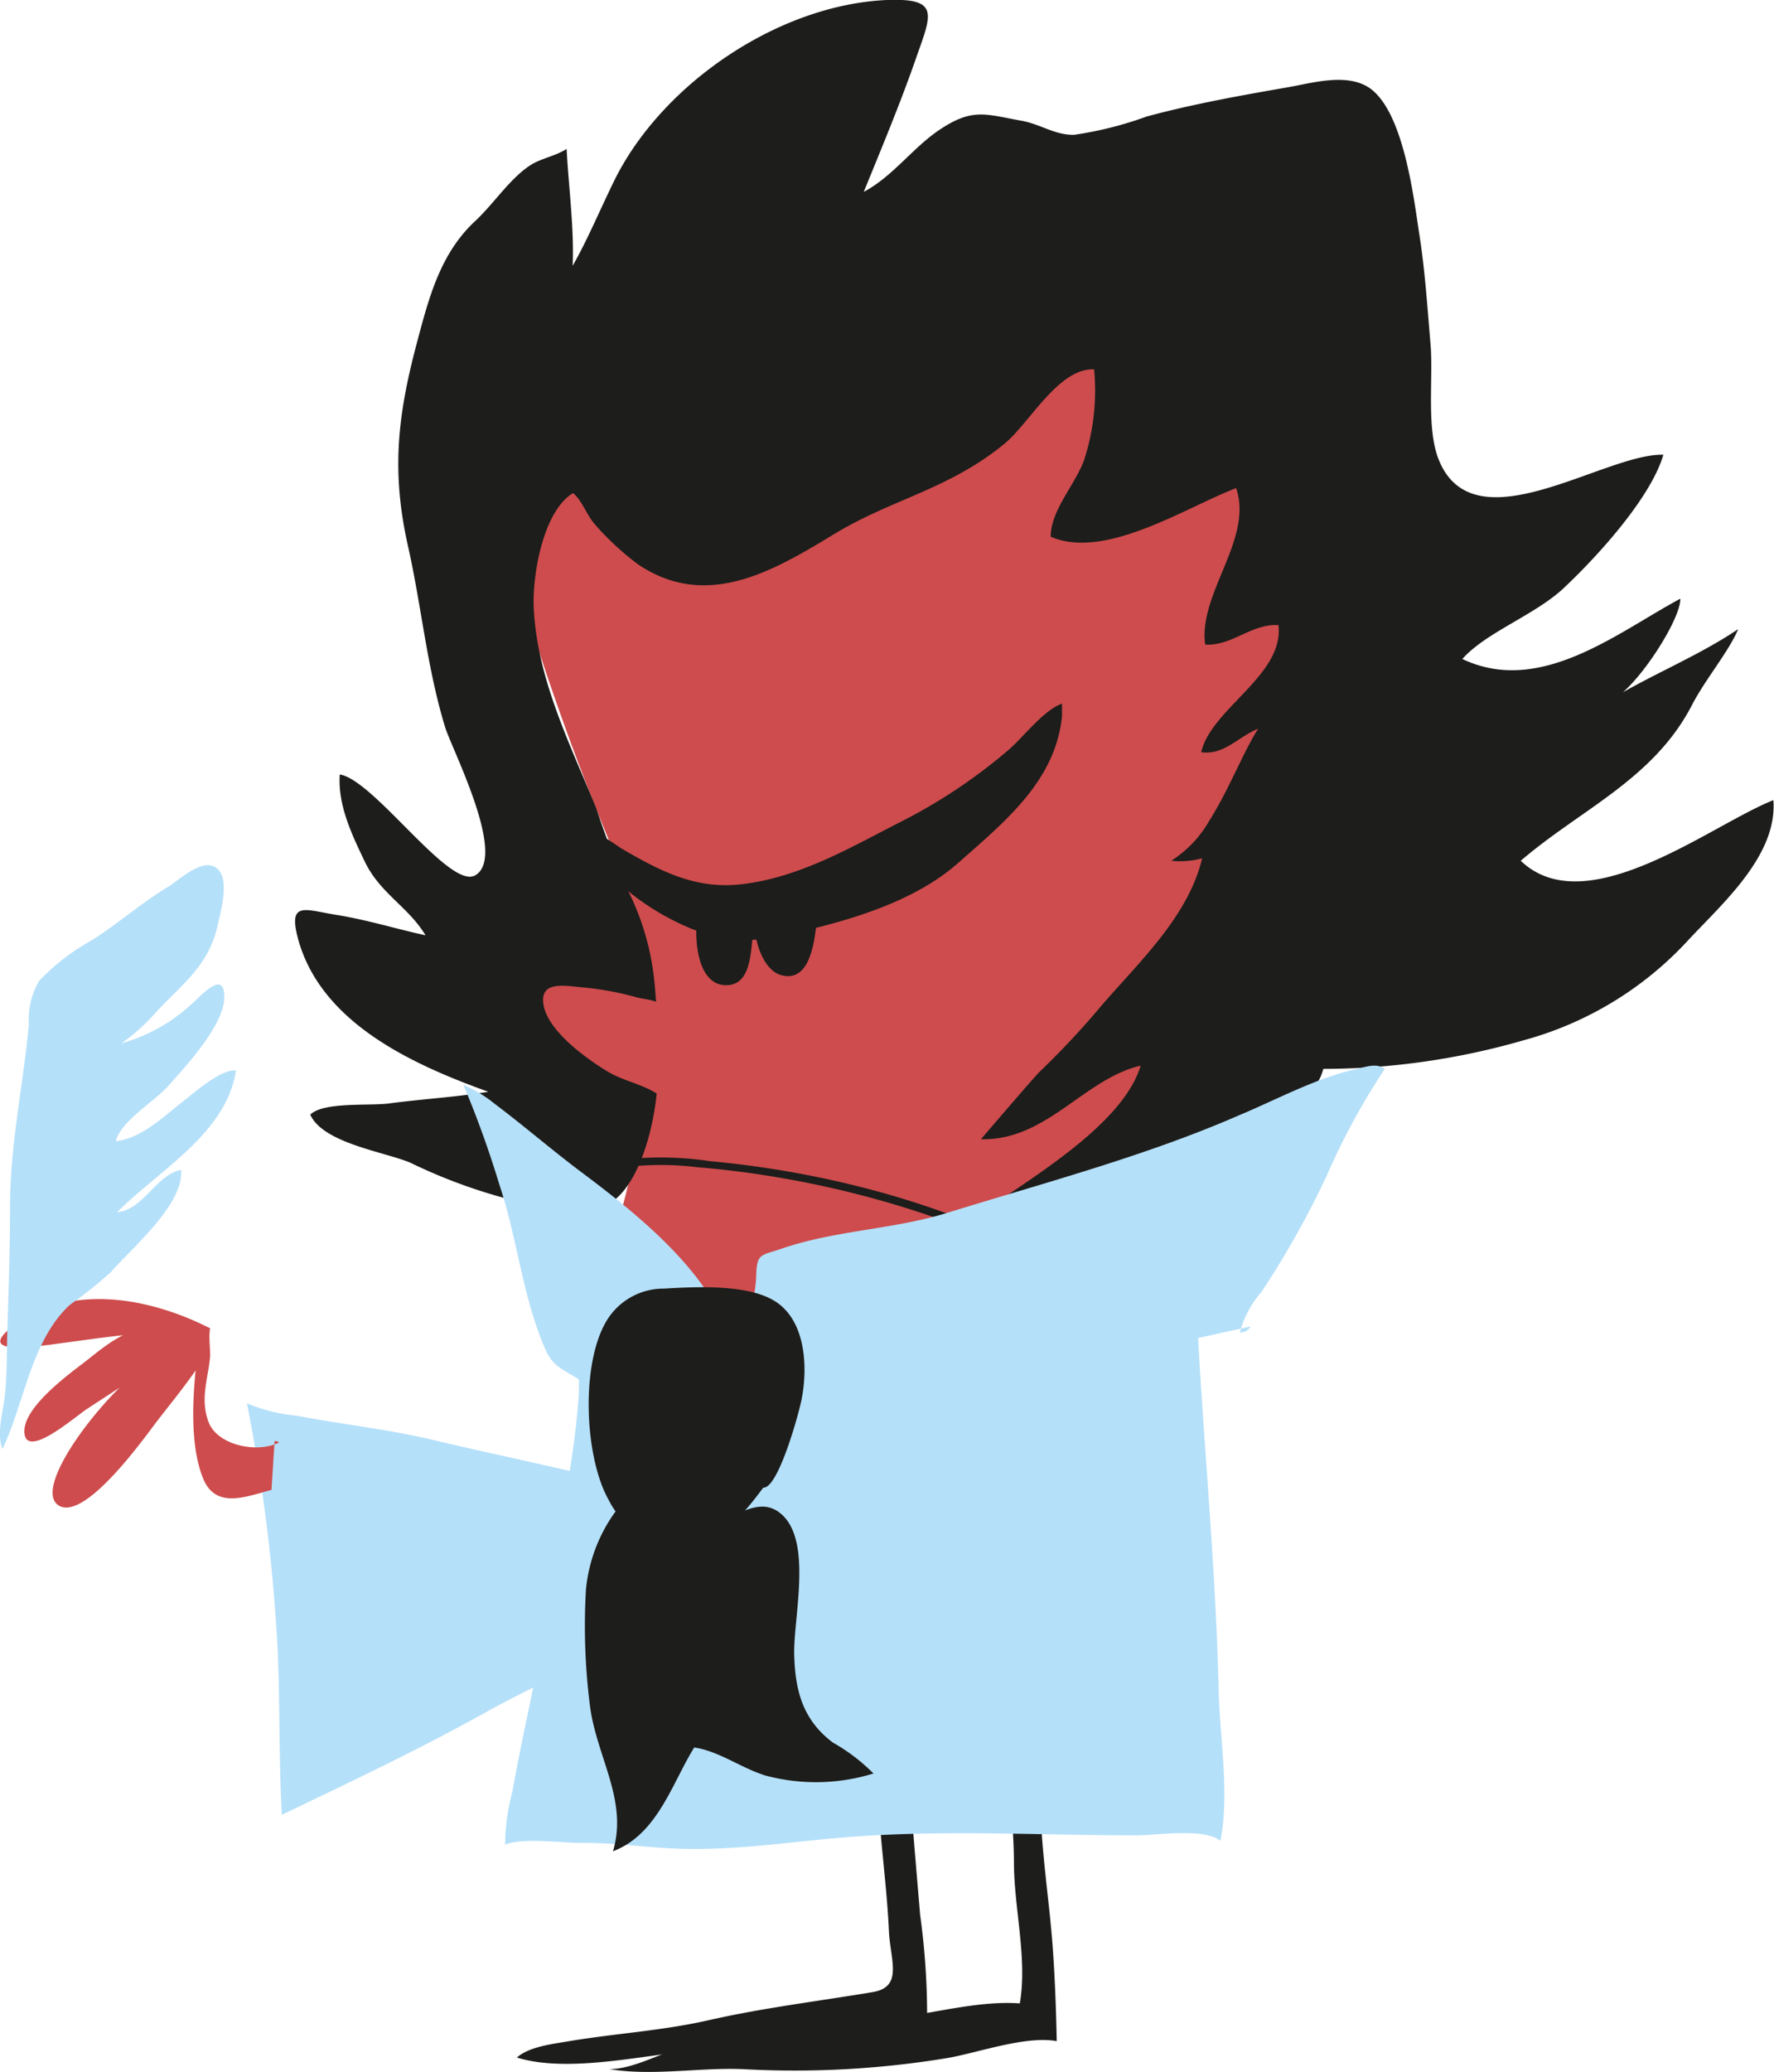
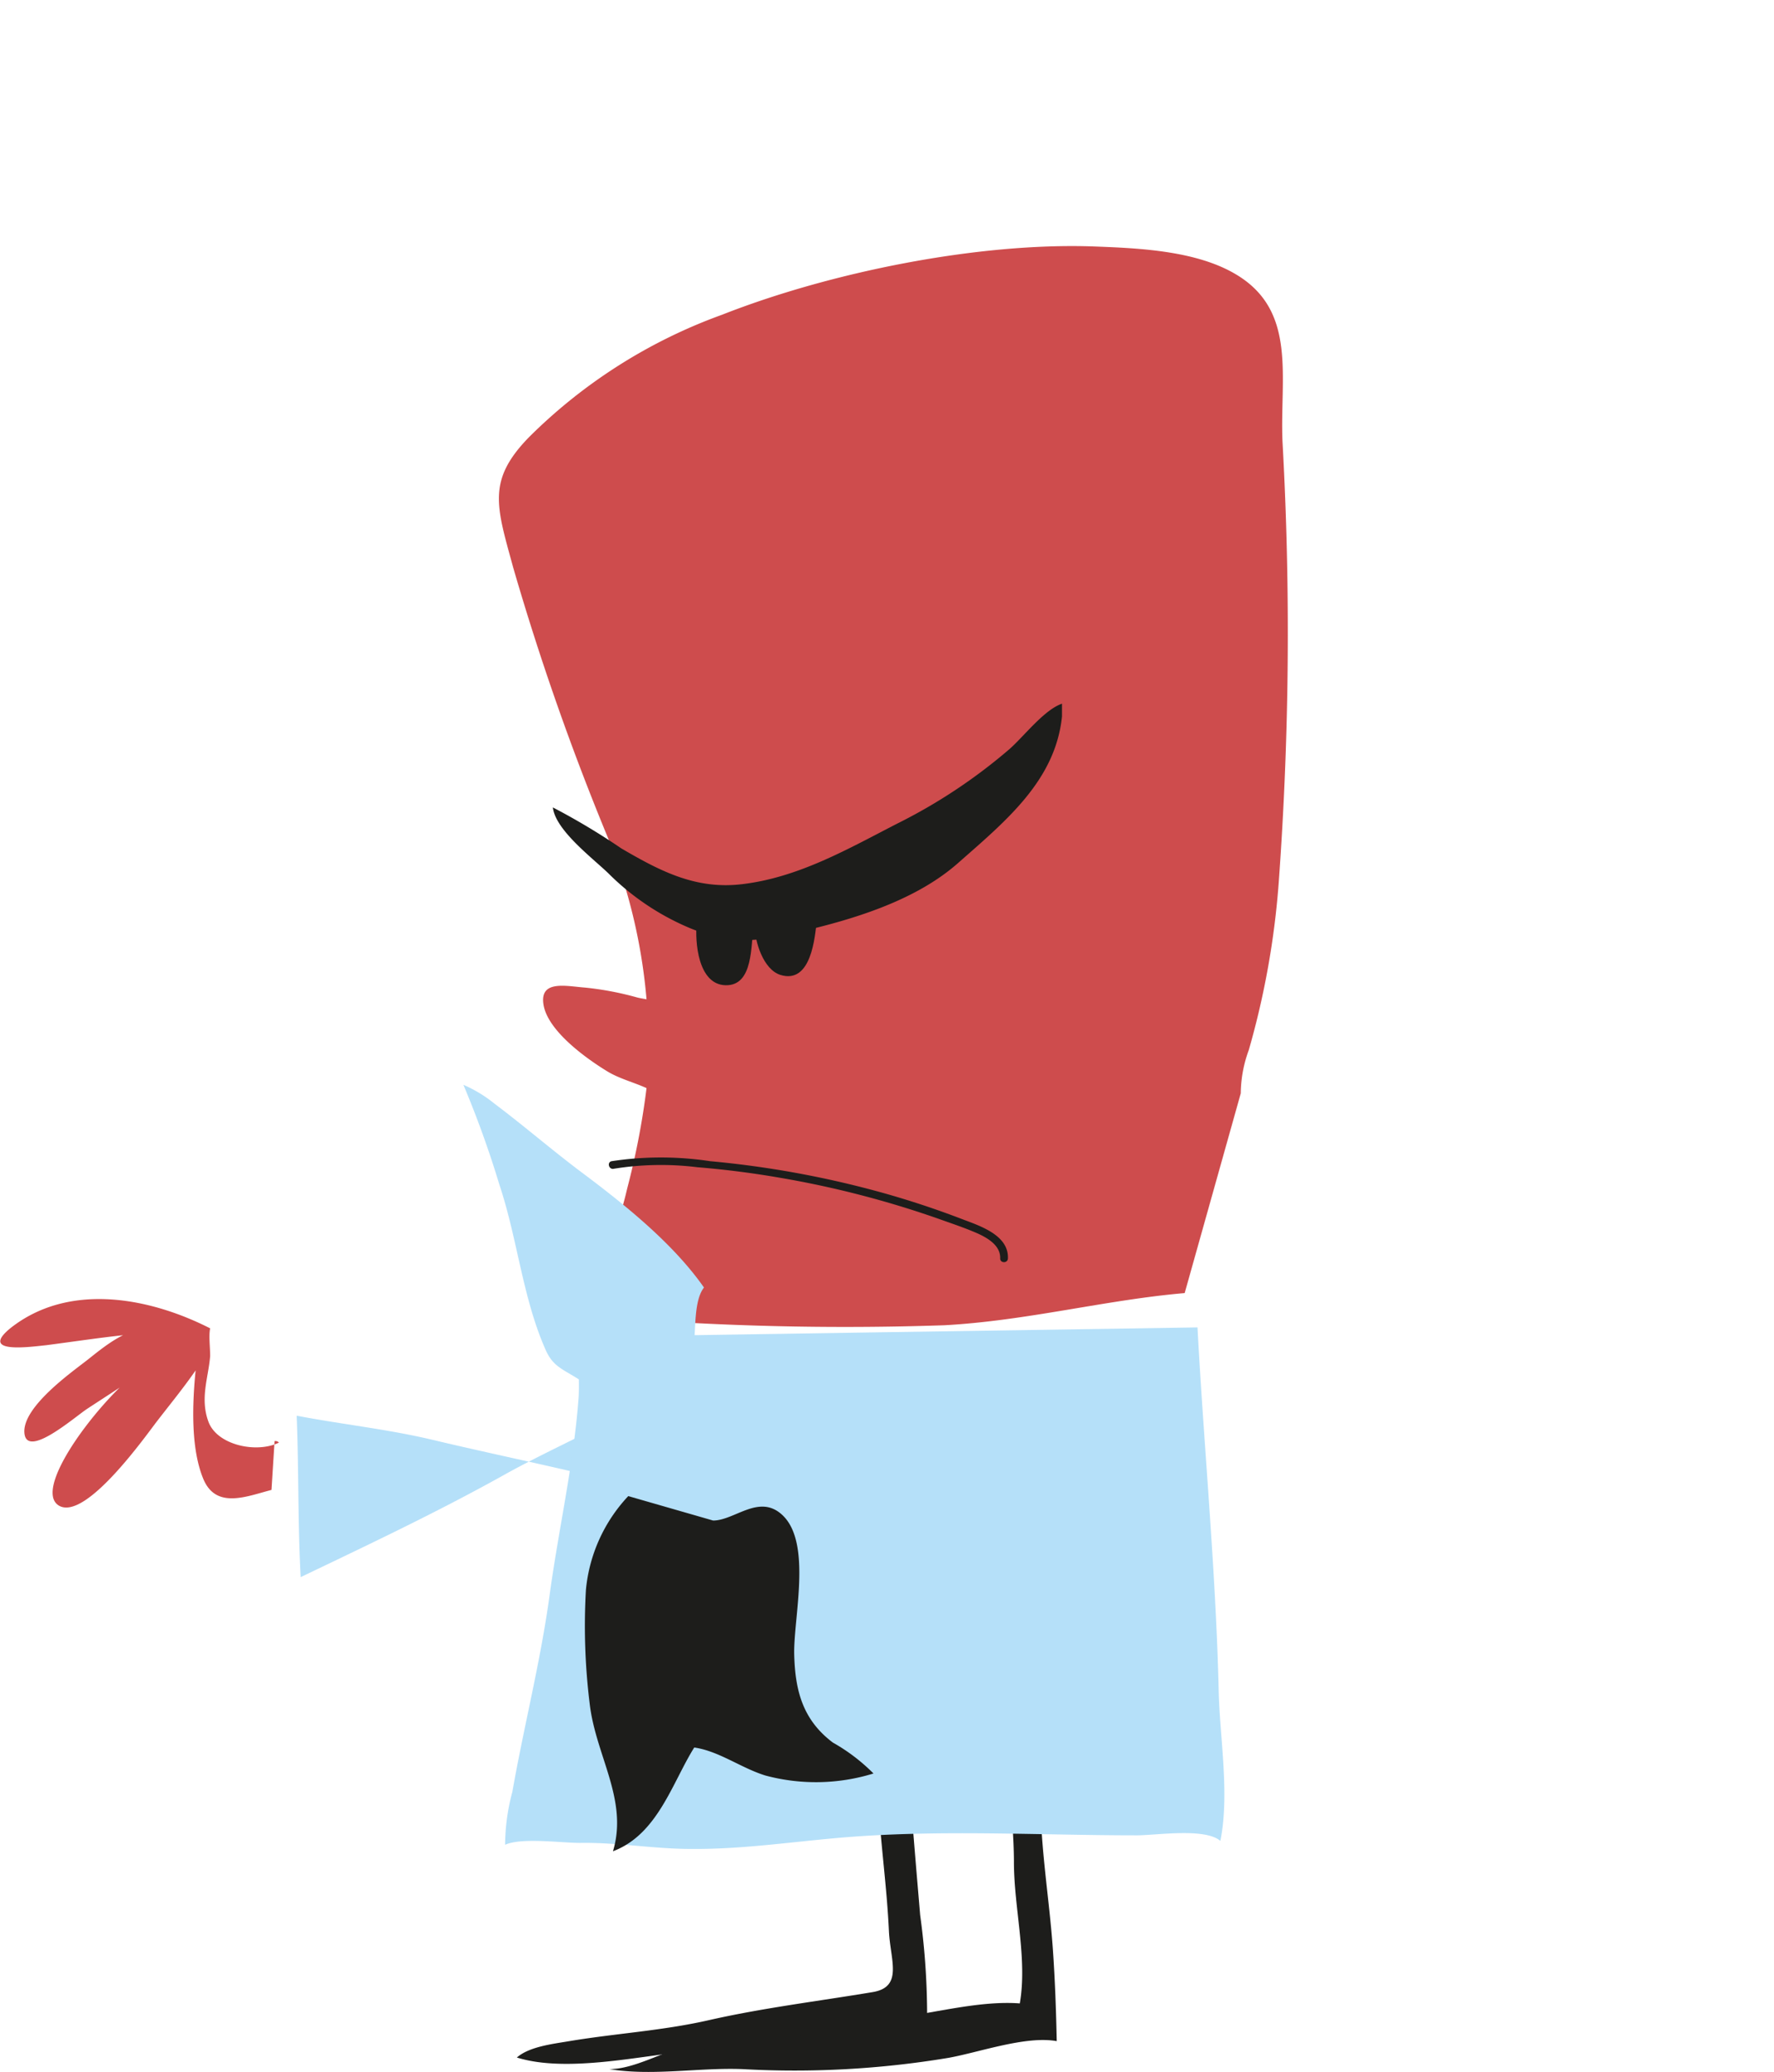
<svg xmlns="http://www.w3.org/2000/svg" viewBox="0 0 114.81 134">
  <defs>
    <style>.cls-1{fill:#b5e0f9;}.cls-2{fill:#ce4c4d;}.cls-3{fill:#1d1d1b;}</style>
  </defs>
  <title>Beethoven2</title>
  <g id="niveau">
-     <path class="cls-1" d="M43.5,97c.16,0,.33,0,.49,0-5.24-1.59-10.63-2.6-16-3.88-2.9-.69-5.87-1-8.79-1.56a11,11,0,0,1-3.22-.8,110.49,110.49,0,0,1,2,16.17c.14,3.47.07,7,.26,10.44,4.18-2,8.77-4.17,13-6.52,3.13-1.76,6.46-3.13,9.52-5,.83-.5,1.77-.78,2.6-1.26a12.36,12.36,0,0,1,1.68-1" />
+     <path class="cls-1" d="M43.5,97c.16,0,.33,0,.49,0-5.24-1.59-10.63-2.6-16-3.88-2.9-.69-5.87-1-8.79-1.56c.14,3.47.07,7,.26,10.44,4.18-2,8.77-4.17,13-6.52,3.13-1.76,6.46-3.13,9.52-5,.83-.5,1.77-.78,2.6-1.26a12.36,12.36,0,0,1,1.68-1" />
    <path class="cls-2" d="M17.77,93.2c.11,0,.19,0,.28.1-1.44.71-4,.17-4.56-1.35s0-2.85.11-4.25c0-.6-.1-1.29,0-1.79-3.93-2-9.16-3-12.94,0C-1.38,87.59,2,87.1,3,87c1.68-.22,3.35-.47,5-.65A4.45,4.45,0,0,0,9.72,86c-1.4-.26-3.08,1.18-4.06,1.95S1.42,91,1.58,92.69s3.32-1.1,4.07-1.58c1.52-1,3.13-2,4.57-3.12-1.94.28-8.52,8.13-6.4,9.39,1.74,1,5.67-4.6,6.34-5.46.84-1.09,1.72-2.16,2.5-3.29-.21,2.12-.33,5,.49,7s2.8,1.15,4.42.73" />
-     <path class="cls-1" d="M.49,85.6c.08-2.53.16-5,.16-7.57,0-4,.86-7.89,1.22-11.79a4.87,4.87,0,0,1,.67-2.81,13.94,13.94,0,0,1,3.39-2.61c1.71-1.08,3.17-2.39,4.91-3.44.69-.41,2-1.7,2.93-1.37,1.25.45.52,2.92.31,3.86-.56,2.52-2.19,3.7-3.87,5.47a12.59,12.59,0,0,1-2.36,2.14,11.09,11.09,0,0,0,4.58-2.57c.63-.57,2.15-2.27,2.08-.32-.06,1.76-2.52,4.41-3.6,5.62-.93,1.05-3.07,2.27-3.42,3.6,1.72-.21,3.06-1.58,4.36-2.58.75-.58,2.44-2.09,3.42-2-.6,4.07-5,6.46-7.69,9.17,1.72-.16,2.5-2.41,4.14-2.74.19,2.23-3.14,5-4.56,6.63A30,30,0,0,1,4.51,84.4C2,86.73,1.57,90.78.16,93.71c-.38-.93,0-2.28.13-3.24.17-1.4.14-2.84.18-4.26C.48,86,.49,85.8.49,85.6Z" />
    <path class="cls-3" d="M67.26,115.32c.3.41.09,2.27.15,3.08.16,2.56.55,5.11.73,7.67.14,2,.21,4,.25,5.94-2-.36-5,.72-7,1.08a60.69,60.69,0,0,1-13.33.73c-2.83-.11-5.84.46-8.63,0,1.67,0,3.52-1.18,5.16-1.51,4.27-.85,8.61-1.23,12.92-1.74,2.77-.32,5.82-1.2,8.49-1,.5-2.88-.37-6.14-.38-9.08,0-2.31-.35-4.72-.25-7" />
    <path class="cls-3" d="M58.89,115.2c-.09,0,.59,7.78.66,8.65a47.58,47.58,0,0,1,.45,6.94c-5.25.11-10.48,1.33-15.69,1.9-3.19.34-7.74,1.35-10.86.38.81-.71,2.34-.88,3.4-1.06,3-.5,6-.67,9-1.35,3.52-.8,7.09-1.23,10.62-1.82,2-.33,1.15-2.06,1.06-3.94-.13-2.81-.53-5.6-.69-8.41a18.32,18.32,0,0,0-.15-3.41" />
    <path class="cls-1" d="M77.5,85.85c.39,7.41,1.19,15.73,1.37,23.47.07,3.09.72,6.69.11,9.74-1-.86-4.14-.36-5.42-.36-6.45,0-13.05-.4-19.47.18-3.13.28-6.23.73-9.38.7-2.39,0-4.78-.43-7.17-.39-1.23,0-3.78-.36-4.85.12a13.44,13.44,0,0,1,.47-3.43c.75-4.26,1.82-8.4,2.41-12.72s1.55-8.42,1.87-12.7c.1-1.2-.16-3,.35-4" />
    <path class="cls-2" d="M80.3,70.71a8.29,8.29,0,0,1,.52-2.8,53.41,53.41,0,0,0,1.93-10.74A222.4,222.4,0,0,0,83,28.54c-.17-4.13.94-8.37-2.92-10.74-2.58-1.59-6.34-1.75-9.28-1.86-7.52-.27-17.09,1.67-24.08,4.42a34.14,34.14,0,0,0-12.5,7.93c-2.72,2.8-2.09,4.45-1,8.44a168.81,168.81,0,0,0,6.11,17.42,36,36,0,0,1,2.58,15.66,49.61,49.61,0,0,1-1.32,7.06c-.65,2.85-1.89,5.26-1.57,8.3a189.38,189.38,0,0,0,22.11.54c5.32-.29,10.42-1.64,15.54-2.08" />
    <path class="cls-3" d="M68.73,46.34c0-.27,0-.54,0-.83-1.16.4-2.45,2.1-3.39,2.93a35.15,35.15,0,0,1-7.28,4.83c-3.19,1.64-6.36,3.47-10,3.91-3,.37-5.3-.82-7.85-2.31a43.86,43.86,0,0,0-4.43-2.65c.17,1.47,2.53,3.24,3.59,4.26A16.47,16.47,0,0,0,44.59,60a10.5,10.5,0,0,0,3.54.81,15.42,15.42,0,0,0,4.4-.73c3.26-.8,6.91-2,9.47-4.26C65.09,53.1,68.3,50.49,68.73,46.34Z" />
    <path class="cls-3" d="M52.86,59.56c-.12,1-.34,4.12-2.36,3.49-1.1-.35-1.66-2.16-1.65-3.16-.06,0-.07-.06-.07-.07-.2,1.28,0,3.93-1.81,3.9s-2-2.85-1.88-4" />
-     <path class="cls-3" d="M78.24,53.12a7.41,7.41,0,0,1-2.44,2.55,5.47,5.47,0,0,0,2-.16c-.88,3.74-4.09,6.72-6.5,9.51a54.26,54.26,0,0,1-4,4.28c-.39.37-3.81,4.38-3.82,4.38,4.25.11,6.66-3.9,10.34-4.76-1.18,3.93-7.43,7.46-10.76,9.83,2.58,1.43,5.8-.34,8.24-1.19,3.26-1.14,13.44-4.63,14.34-8.43a47,47,0,0,0,13-1.86,22.45,22.45,0,0,0,10.67-6.52c2.22-2.37,5.73-5.46,5.46-9-4,1.57-12.09,8-16.35,3.92,3.88-3.33,8.58-5.26,11.07-10.05.84-1.64,2.43-3.53,3-4.93-2.69,1.81-5.77,3-8.48,4.69,1.48-.24,4.76-5.17,4.74-6.66-4.06,2.17-9.06,6.3-14.11,3.9,1.55-1.75,4.79-2.87,6.64-4.66,2.12-2,5.56-5.77,6.37-8.55-3.8-.11-12.23,6-14.53.34-.83-2.05-.35-5.29-.54-7.5s-.35-4.71-.71-7-1-8.11-3.3-9.6c-1.48-.94-3.68-.27-5.25,0-3,.52-6.18,1.09-9.12,1.89a23.45,23.45,0,0,1-4.7,1.18C68.2,8.73,67.32,8,66,7.79c-2.27-.42-3.11-.8-5.22.62-1.72,1.16-3,3-4.88,4,1.16-2.84,2.4-5.81,3.41-8.72C60.29.91,60.83-.13,57.4,0,50.42.31,43,5.33,39.86,11.47c-.94,1.88-1.81,4-2.8,5.72.11-2.36-.26-5.09-.39-7.56-.71.47-1.69.61-2.4,1.09-1.31.88-2.32,2.46-3.5,3.56-2.25,2.08-3,4.91-3.77,7.82-1.29,4.82-1.67,8.42-.6,13.2.88,3.9,1.23,7.89,2.41,11.74.45,1.44,4.05,8.41,1.93,9.58-1.67.91-6.53-6.18-8.75-6.53-.14,2,.8,3.93,1.66,5.72,1,2,2.78,2.85,3.89,4.68-1.94-.42-3.77-1-5.77-1.32s-3.11-.91-2.51,1.44c1.44,5.55,7.48,8.25,12.34,10-2.11.35-4.31.47-6.46.76-1.26.16-4.21-.12-5.06.72.83,1.84,4.74,2.39,6.46,3.1a34.75,34.75,0,0,0,6.75,2.46c1.83.34,4.78,1.29,6.43,0,2-1.55,2.86-5.92,2.85-8.25a49.55,49.55,0,0,0-.2-5.72,16.86,16.86,0,0,0-1.72-6.07,56,56,0,0,1-2.06-5.33c-1.72-4.22-3.84-8.39-4.05-13-.09-2.06.6-6.22,2.55-7.39.62.54.84,1.36,1.39,2a18.1,18.1,0,0,0,2.8,2.6c4.43,3,8.74.46,12.69-1.94,3.76-2.28,7.39-2.88,11-5.82,1.65-1.33,3.53-4.95,5.84-4.84a14.59,14.59,0,0,1-.65,5.87C69.58,31.35,68,33,68,34.71c3.52,1.54,8.8-1.93,12-3.14,1.13,3.29-2.47,6.83-2,10.12,1.71.11,3-1.37,4.74-1.26.38,3.23-4.37,5.41-5,8.22,1.5.2,2.38-1,3.69-1.52C80.52,48.51,79.53,51.09,78.24,53.12Z" />
    <path class="cls-2" d="M42.53,65.08c.46-.34-.85-.45-1.3-.57a19.85,19.85,0,0,0-3.39-.64c-1.18-.09-2.85-.49-2.68,1,.19,1.76,2.82,3.61,4.11,4.4,1,.62,2.26.83,3.24,1.46.45.3.79.79,1.23,1.1" />
    <path class="cls-3" d="M62.25,78.84q-2.61-1-5.29-1.74a63.15,63.15,0,0,0-11-2,21.32,21.32,0,0,0-6.38,0c-.31.07-.18.56.14.49a19.22,19.22,0,0,1,5.41-.1q2.69.22,5.34.68A63,63,0,0,1,60.67,78.8c.89.32,1.81.62,2.66,1,.64.3,1.43.78,1.4,1.59,0,.32.49.32.5,0C65.29,79.87,63.4,79.28,62.25,78.84Z" />
-     <path class="cls-1" d="M80.93,85.79a.73.73,0,0,1-.69.39,6.43,6.43,0,0,1,1.39-2.61A58.61,58.61,0,0,0,85.88,76a44.61,44.61,0,0,1,3.74-6.87c-.47-.38-1.18-.16-1.76,0-2.6.54-5.26,2-7.67,3-6,2.62-12.55,4.35-18.85,6.3-3.5,1.09-7.25,1.13-10.7,2.31-1.39.48-1.66.28-1.7,1.75-.1,3.2-2.27,6.31-2.13,9.44a9.63,9.63,0,0,1,3.45-1c2.57-.44,5.25-.58,7.84-.91s5.18-.78,7.79-1.18a36.71,36.71,0,0,0,5.35-.93" />
    <path class="cls-1" d="M44.09,92.05c-.13-1.33.59-3.57.81-5.1.14-1,0-2.83.66-3.68-2-2.86-5.14-5.37-7.92-7.45-1.91-1.43-3.72-3-5.65-4.45a8.53,8.53,0,0,0-2-1.21,65.1,65.1,0,0,1,2.33,6.46c1.17,3.49,1.5,7.33,3,10.7.45,1,1,1.19,2,1.8s3.95,3.25,4.8,2.83" />
-     <path class="cls-3" d="M49.4,96.21c.94.09,2.28-4.69,2.48-5.72.42-2.13.26-5.25-1.89-6.43-1.77-1-5-.84-7-.72a4.31,4.31,0,0,0-3.75,2.11c-1.64,2.78-1.4,8.47,0,11.27.63,1.24,1,1.75,2.36,2a15.4,15.4,0,0,0,3.76.39C47.22,99,48,98.08,49.4,96.21Z" />
    <path class="cls-3" d="M46.15,98.34c1.41,0,3-1.78,4.51-.33,1.9,1.83.68,6.67.74,9s.55,4.22,2.5,5.69a12,12,0,0,1,2.63,2,12.62,12.62,0,0,1-7,.13c-1.58-.49-3-1.58-4.6-1.81-1.42,2.26-2.36,5.62-5.26,6.71,1-3.31-1.1-6.16-1.5-9.49a40.88,40.88,0,0,1-.25-7.42,10.25,10.25,0,0,1,2.74-6.06" />
  </g>
</svg>